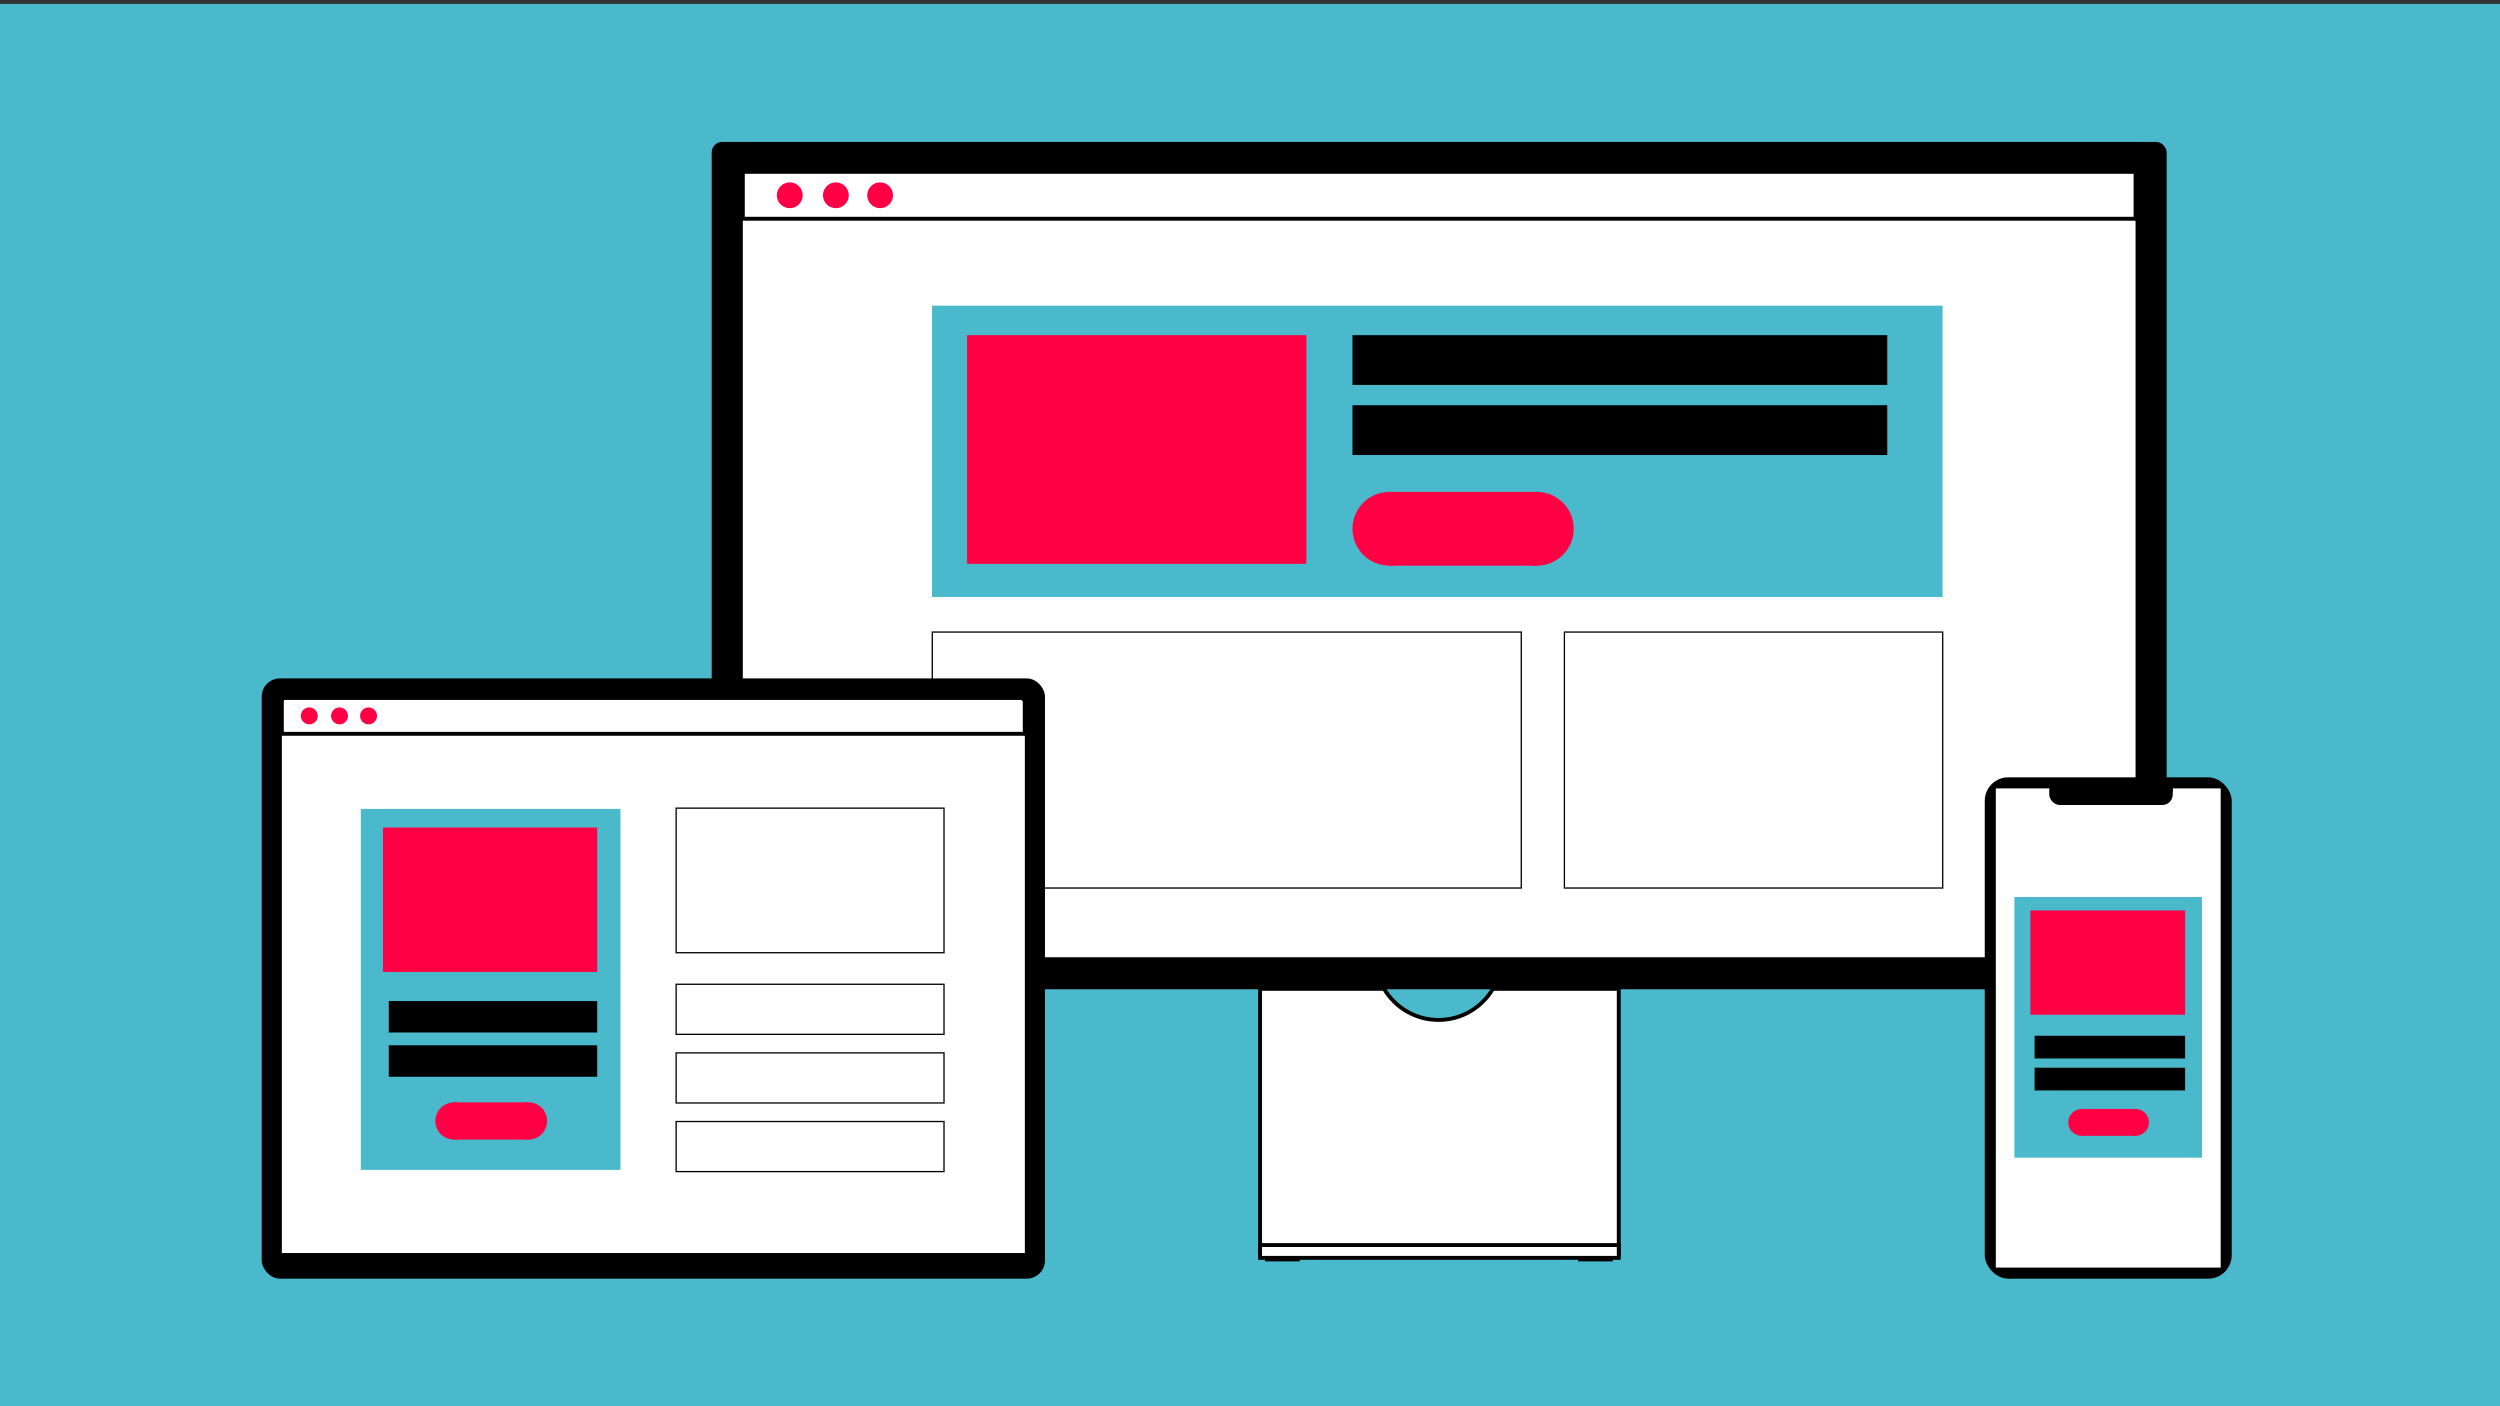
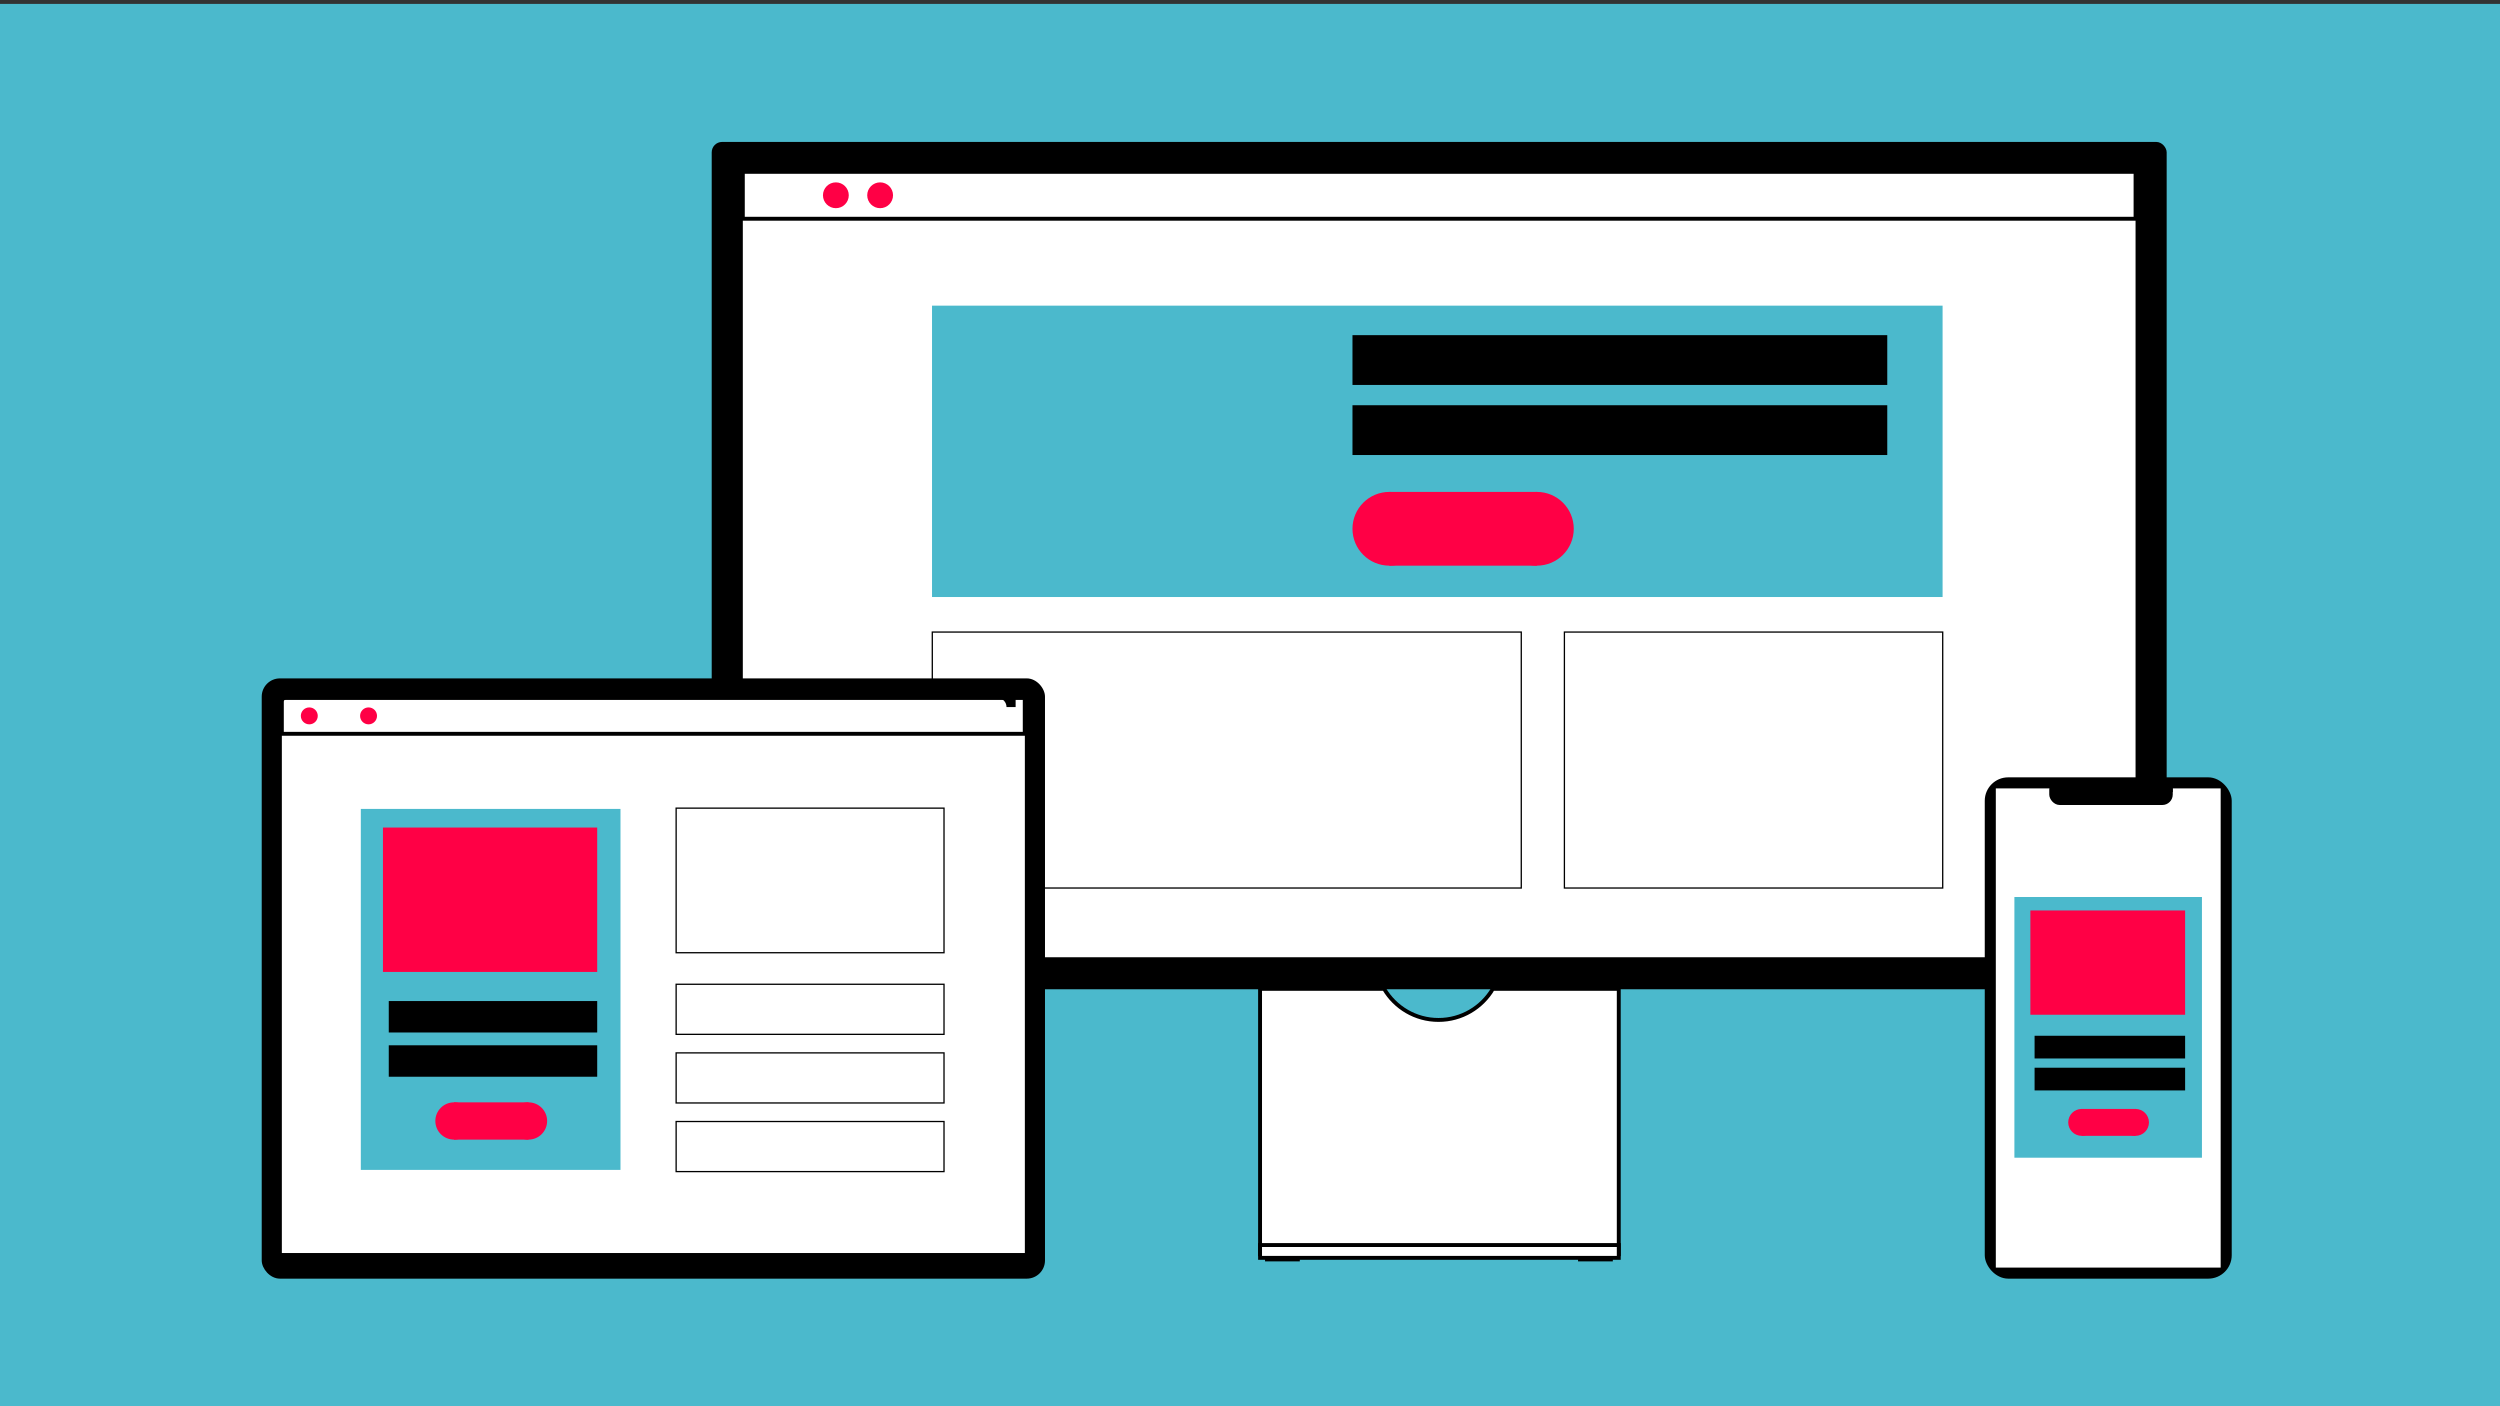
<svg xmlns="http://www.w3.org/2000/svg" id="Ebene_1" width="1920" height="1080" viewBox="0 0 1920 1080">
  <rect x="0" y="0" width="1920" height="1080" fill="#333333" stroke="none" />
  <defs>
    <style>
      .cls-1 {
        fill: #ff0045;
      }

      .cls-2 {
        stroke-width: 3px;
      }

      .cls-2, .cls-3, .cls-4 {
        fill: #fff;
      }

      .cls-2, .cls-3, .cls-5 {
        stroke: #000;
        stroke-miterlimit: 10;
      }

      .cls-5 {
        fill: none;
      }

      .cls-6 {
        fill: #4bb9cc;
      }
    </style>
  </defs>
  <rect class="cls-6" x="0" y="3" width="1920" height="1080" />
  <g>
    <g>
      <path class="cls-2" d="M1146.555,759.416c-8.434,14.297-23.985,23.894-41.786,23.894s-33.352-9.597-41.786-23.894h-95.255v203.804h275.487v-203.804h-96.66Z" />
      <rect class="cls-2" x="967.728" y="956.192" width="275.487" height="9.839" />
      <rect x="1211.942" y="966.031" width="26.705" height="2.712" />
      <rect x="971.544" y="966.031" width="26.705" height="2.712" />
    </g>
    <rect x="546.592" y="109" width="1117.408" height="650.767" rx="8" ry="8" />
    <rect class="cls-4" x="570.486" y="133.597" width="1069.619" height="601.573" />
    <rect class="cls-2" x="570.486" y="131.972" width="1069.619" height="36.028" />
    <g>
-       <circle class="cls-1" cx="606.539" cy="149.972" r="9.914" />
      <circle class="cls-1" cx="641.945" cy="149.972" r="9.914" />
      <circle class="cls-1" cx="675.936" cy="149.972" r="9.914" />
    </g>
    <rect class="cls-5" x="716" y="485.42" width="452.334" height="196.58" />
    <rect class="cls-3" x="1201.46" y="485.42" width="290.54" height="196.58" />
    <g>
      <rect class="cls-6" x="715.793" y="234.741" width="776.113" height="223.77" />
-       <rect class="cls-1" x="742.702" y="257.401" width="260.593" height="175.617" />
      <rect x="1038.701" y="257.401" width="410.717" height="38.239" />
      <rect x="1038.701" y="311.219" width="410.717" height="38.239" />
      <g>
        <rect class="cls-1" x="1067.027" y="377.784" width="113.301" height="56.651" />
        <circle class="cls-1" cx="1067.027" cy="406.109" r="28.325" />
        <circle class="cls-1" cx="1180.328" cy="406.109" r="28.325" />
      </g>
    </g>
  </g>
  <g>
    <rect x="201" y="521" width="601.549" height="461" rx="14" ry="14" />
    <rect class="cls-4" x="216.46" y="536.46" width="570.628" height="425.863" />
    <rect class="cls-5" x="519.27" y="620.65" width="205.73" height="111.047" />
    <rect class="cls-3" x="519.27" y="755.913" width="205.73" height="38.461" />
    <rect class="cls-3" x="519.27" y="861.324" width="205.73" height="38.461" />
    <rect class="cls-3" x="519.27" y="808.618" width="205.73" height="38.461" />
    <g>
      <rect class="cls-6" x="277.108" y="621.245" width="199.428" height="277.231" />
      <rect class="cls-1" x="294.1" y="635.553" width="164.55" height="110.892" />
      <rect x="298.572" y="768.803" width="160.079" height="24.146" />
      <rect x="298.572" y="802.786" width="160.079" height="24.146" />
      <g>
        <rect class="cls-1" x="348.652" y="846.607" width="57.235" height="28.617" />
        <circle class="cls-1" cx="348.652" cy="860.915" r="14.309" />
        <circle class="cls-1" cx="405.887" cy="860.915" r="14.309" />
      </g>
    </g>
    <g>
      <rect class="cls-2" x="216.46" y="536.043" width="570.54" height="27.523" />
      <circle class="cls-1" cx="237.541" cy="549.796" r="6.501" />
-       <circle class="cls-1" cx="260.758" cy="549.796" r="6.501" />
      <circle class="cls-1" cx="283.046" cy="549.796" r="6.501" />
      <path d="M223,536v-7h-14v14h7c0-3.866,3.134-7,7-7Z" />
-       <path d="M780,536v-7h14v14h-7c0-3.866-3.134-7-7-7Z" />
+       <path d="M780,536v-7v14h-7c0-3.866-3.134-7-7-7Z" />
    </g>
  </g>
  <g>
    <rect x="1524.294" y="597" width="189.669" height="385" rx="18" ry="18" />
    <rect class="cls-4" x="1532.787" y="605.493" width="172.684" height="368.015" />
    <rect x="1573.835" y="598.415" width="94.835" height="19.816" rx="8" ry="8" />
    <rect x="1660.176" y="598.415" width="8.493" height="9.908" />
    <g>
      <line class="cls-6" x1="1678.203" y1="625.238" x2="1689.721" y2="636.756" />
      <line class="cls-6" x1="1677.721" y1="637.122" x2="1689.24" y2="625.604" />
    </g>
    <g>
      <rect class="cls-6" x="1547.058" y="688.897" width="144.032" height="200.224" />
      <rect class="cls-1" x="1559.33" y="699.231" width="118.842" height="80.09" />
      <rect x="1562.559" y="795.468" width="115.613" height="17.439" />
      <rect x="1562.559" y="820.011" width="115.613" height="17.439" />
      <g>
        <rect class="cls-1" x="1598.729" y="851.659" width="41.337" height="20.668" />
        <circle class="cls-1" cx="1598.729" cy="861.994" r="10.334" />
        <circle class="cls-1" cx="1640.065" cy="861.994" r="10.334" />
      </g>
    </g>
    <g>
      <line class="cls-6" x1="1612.497" y1="952.049" x2="1620.571" y2="960.122" />
      <line class="cls-6" x1="1619.602" y1="960.122" x2="1627.676" y2="952.049" />
    </g>
  </g>
</svg>